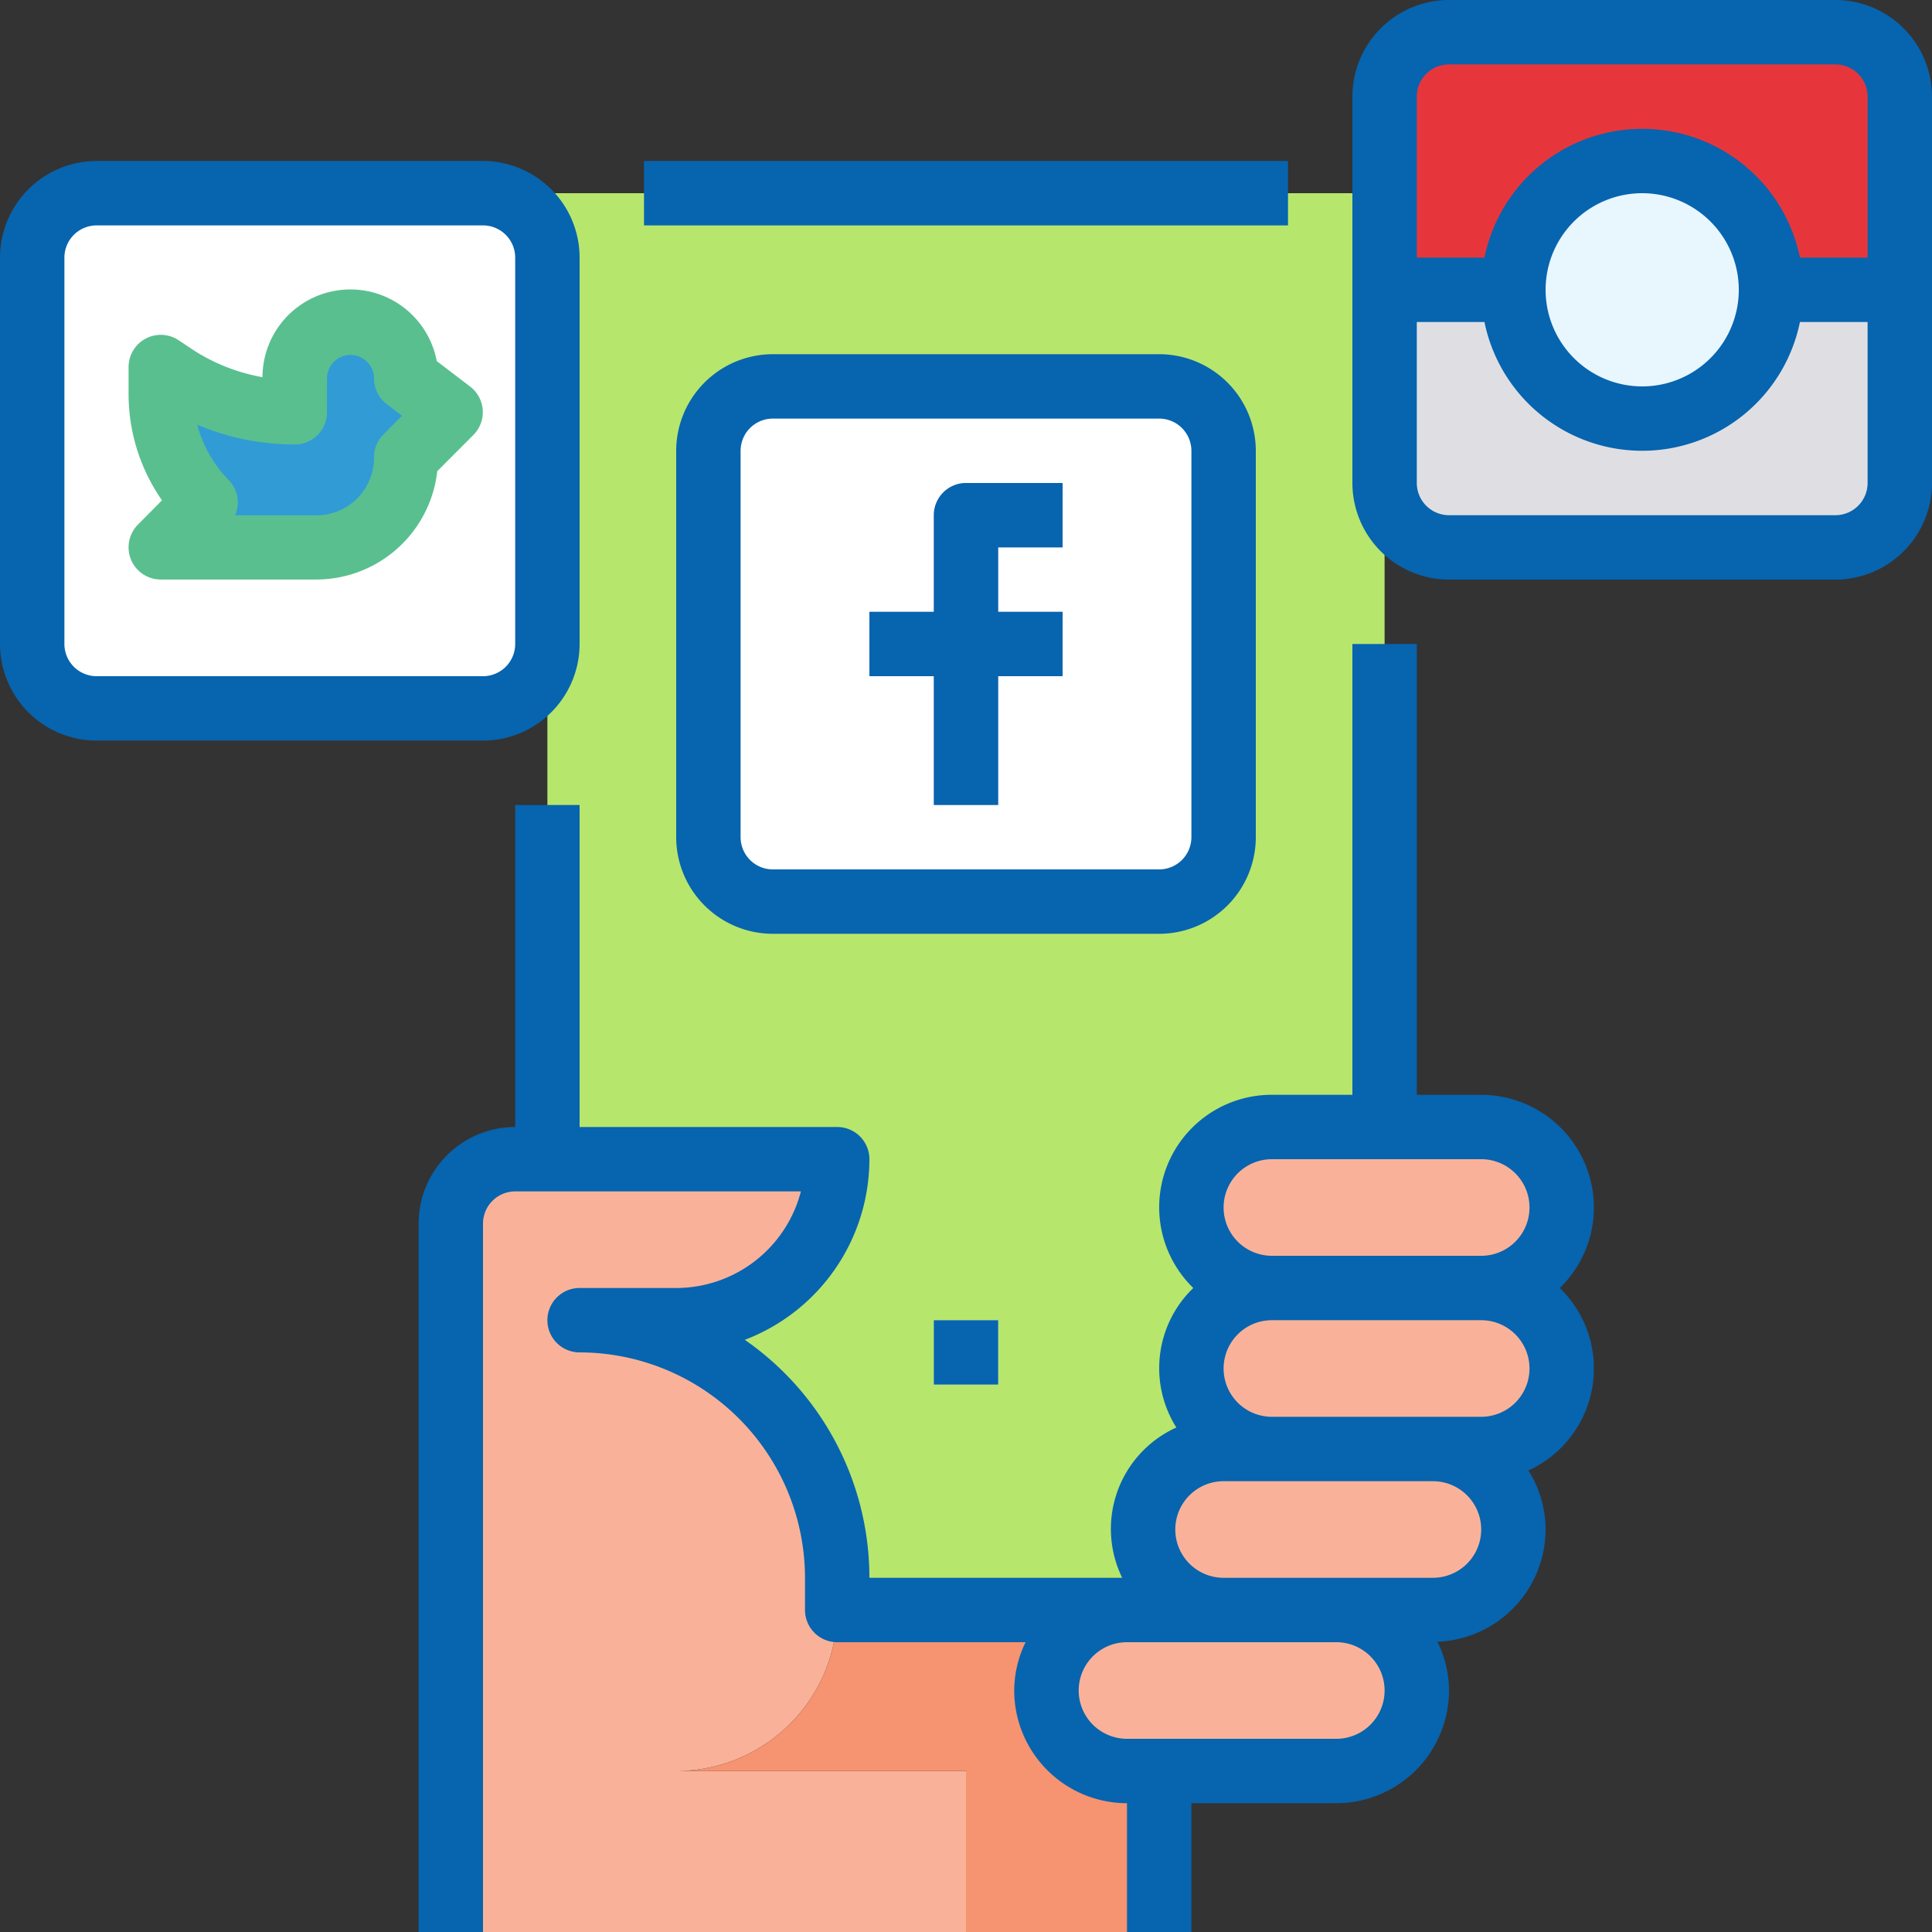
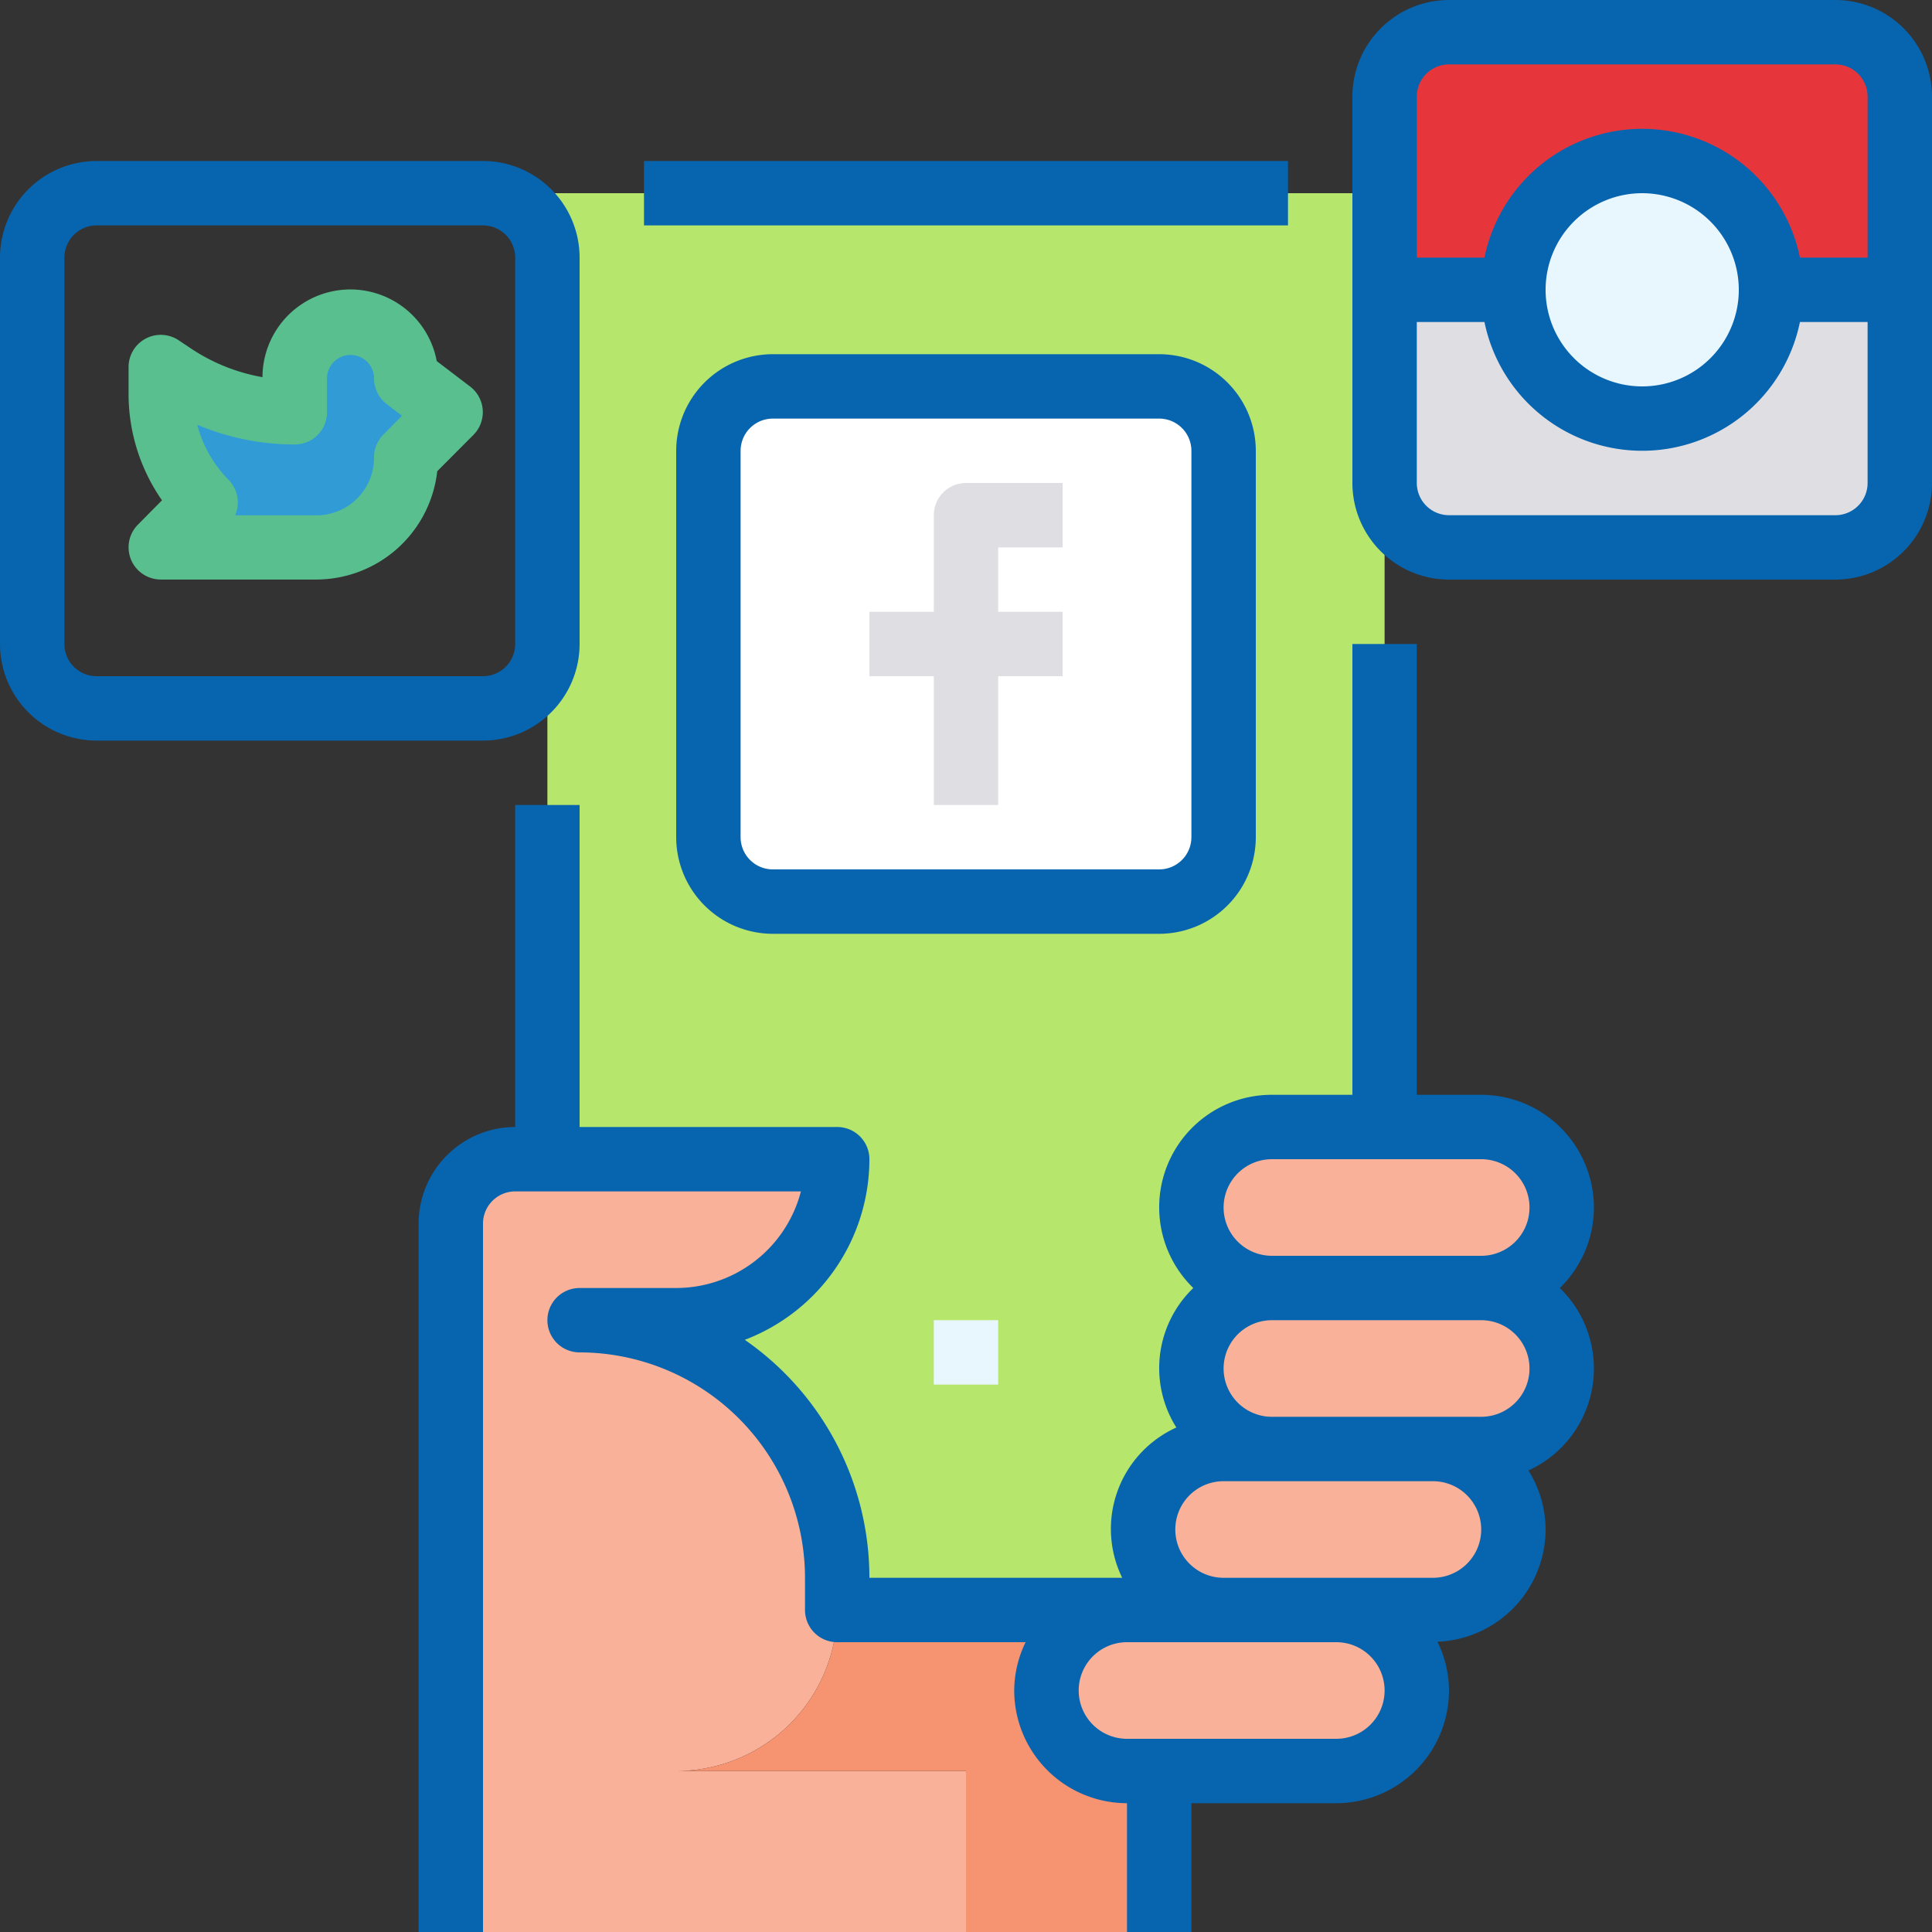
<svg xmlns="http://www.w3.org/2000/svg" width="51" height="51" viewBox="0 0 51 51">
  <rect x="0" y="0" width="51" height="51" fill="#333333" stroke="none" />
  <g id="social-media-marketing" transform="translate(-4.5 -4)">
    <rect id="Rectangle_4" data-name="Rectangle 4" width="22.1" height="37.4" transform="translate(18.95 9.1)" fill="#b7e66c" />
-     <path id="Path_436" data-name="Path 436" d="M17.25,22.7H7.05A1.7,1.7,0,0,1,5.35,21V10.8a1.7,1.7,0,0,1,1.7-1.7h10.2a1.7,1.7,0,0,1,1.7,1.7V21A1.7,1.7,0,0,1,17.25,22.7Z" fill="#fff" />
    <path id="Path_437" data-name="Path 437" d="M35.1,27.8H24.9a1.7,1.7,0,0,1-1.7-1.7V15.9a1.7,1.7,0,0,1,1.7-1.7H35.1a1.7,1.7,0,0,1,1.7,1.7V26.1A1.7,1.7,0,0,1,35.1,27.8Z" fill="#fff" />
    <path id="Path_438" data-name="Path 438" d="M8.75,13.69l.3.2a5.782,5.782,0,0,0,3.234.99h0v-.892A1.48,1.48,0,0,1,13.752,12.5h0a1.48,1.48,0,0,1,1.471,1.488l1.177.892-1.177,1.19h0a2.367,2.367,0,0,1-2.354,2.38H8.75l1.177-1.19h0A4.084,4.084,0,0,1,8.75,14.387Z" fill="#319bd6" />
    <g id="Group_33" data-name="Group 33">
      <path id="Path_439" data-name="Path 439" d="M32.55,18.45v-1.7H30a.85.85,0,0,0-.85.85v2.55h-1.7v1.7h1.7v3.4h1.7v-3.4h1.7v-1.7h-1.7v-1.7h1.7Z" fill="#dfdfe3" />
      <path id="Path_440" data-name="Path 440" d="M47.85,15.05a3.4,3.4,0,0,1-3.4-3.4h-3.4v5.1a1.7,1.7,0,0,0,1.7,1.7h10.2a1.7,1.7,0,0,0,1.7-1.7v-5.1h-3.4A3.4,3.4,0,0,1,47.85,15.05Z" fill="#dfdfe3" />
    </g>
    <path id="Path_441" data-name="Path 441" d="M52.95,4.85H42.75a1.7,1.7,0,0,0-1.7,1.7v5.1h3.4a3.4,3.4,0,0,1,6.8,0h3.4V6.55A1.7,1.7,0,0,0,52.95,4.85Z" fill="#e7363b" />
    <g id="Group_34" data-name="Group 34">
      <circle id="Ellipse_19" data-name="Ellipse 19" cx="3.4" cy="3.4" r="3.4" transform="translate(44.45 8.25)" fill="#e8f6fe" />
      <rect id="Rectangle_5" data-name="Rectangle 5" width="1.7" height="1.7" transform="translate(29.15 38.85)" fill="#e8f6fe" />
    </g>
    <path id="Path_442" data-name="Path 442" d="M22.35,50.75A4.25,4.25,0,0,0,26.6,46.5v-.85a6.8,6.8,0,0,0-6.8-6.8h2.55A4.25,4.25,0,0,0,26.6,34.6H18.1a1.7,1.7,0,0,0-1.7,1.7V55H30V50.75Z" fill="#f9b299" />
    <path id="Path_443" data-name="Path 443" d="M26.6,46.5a4.25,4.25,0,0,1-4.25,4.25H30V55h5.1V50.75h1.7V46.5Z" fill="#f69370" />
    <g id="Group_35" data-name="Group 35">
      <path id="Path_444" data-name="Path 444" d="M43.6,38H38.075a2.124,2.124,0,0,1-2.125-2.125h0a2.124,2.124,0,0,1,2.125-2.125H43.6a2.124,2.124,0,0,1,2.125,2.125h0A2.124,2.124,0,0,1,43.6,38Z" fill="#f9b299" />
      <path id="Path_445" data-name="Path 445" d="M43.6,42.25H38.075a2.124,2.124,0,0,1-2.125-2.125h0A2.124,2.124,0,0,1,38.075,38H43.6a2.124,2.124,0,0,1,2.125,2.125h0A2.124,2.124,0,0,1,43.6,42.25Z" fill="#f9b299" />
      <path id="Path_446" data-name="Path 446" d="M42.325,46.5H36.8a2.124,2.124,0,0,1-2.125-2.125h0A2.124,2.124,0,0,1,36.8,42.25h5.525a2.124,2.124,0,0,1,2.125,2.125h0A2.124,2.124,0,0,1,42.325,46.5Z" fill="#f9b299" />
      <path id="Path_447" data-name="Path 447" d="M39.775,50.75H34.25a2.124,2.124,0,0,1-2.125-2.125h0A2.124,2.124,0,0,1,34.25,46.5h5.525A2.124,2.124,0,0,1,41.9,48.625h0A2.124,2.124,0,0,1,39.775,50.75Z" fill="#f9b299" />
    </g>
    <rect id="Rectangle_6" data-name="Rectangle 6" width="17" height="1.7" transform="translate(21.5 8.25)" fill="#0764af" />
-     <path id="Path_448" data-name="Path 448" d="M46.575,35.875A2.979,2.979,0,0,0,43.6,32.9H41.9V21H40.2V32.9H38.075A2.97,2.97,0,0,0,36,38a2.937,2.937,0,0,0-.447,3.683,2.938,2.938,0,0,0-1.43,3.967H27.45a7.645,7.645,0,0,0-3.289-6.282A5.108,5.108,0,0,0,27.45,34.6a.85.85,0,0,0-.85-.85H19.8v-8.5H18.1v8.5a2.553,2.553,0,0,0-2.55,2.55V55h1.7V36.3a.851.851,0,0,1,.85-.85h7.542A3.405,3.405,0,0,1,22.35,38H19.8a.85.85,0,1,0,0,1.7,5.957,5.957,0,0,1,5.95,5.95v.85a.85.85,0,0,0,.85.85h4.973a2.936,2.936,0,0,0-.3,1.275A2.979,2.979,0,0,0,34.25,51.6V55h1.7V51.6h3.825a2.979,2.979,0,0,0,2.975-2.975,2.931,2.931,0,0,0-.305-1.287A2.973,2.973,0,0,0,45.3,44.375a2.943,2.943,0,0,0-.453-1.558A2.96,2.96,0,0,0,45.675,38,2.961,2.961,0,0,0,46.575,35.875ZM39.775,49.9H34.25a1.275,1.275,0,0,1,0-2.55h5.525a1.275,1.275,0,0,1,0,2.55Zm2.55-4.25H36.8a1.275,1.275,0,1,1,0-2.55h5.525a1.275,1.275,0,0,1,0,2.55Zm2.55-5.525A1.276,1.276,0,0,1,43.6,41.4H38.075a1.275,1.275,0,1,1,0-2.55H43.6A1.276,1.276,0,0,1,44.875,40.125Zm-6.8-2.975a1.275,1.275,0,1,1,0-2.55H43.6a1.275,1.275,0,1,1,0,2.55Z" fill="#0764af" />
+     <path id="Path_448" data-name="Path 448" d="M46.575,35.875A2.979,2.979,0,0,0,43.6,32.9H41.9V21H40.2V32.9H38.075A2.97,2.97,0,0,0,36,38a2.937,2.937,0,0,0-.447,3.683,2.938,2.938,0,0,0-1.43,3.967H27.45a7.645,7.645,0,0,0-3.289-6.282A5.108,5.108,0,0,0,27.45,34.6a.85.85,0,0,0-.85-.85H19.8v-8.5H18.1v8.5a2.553,2.553,0,0,0-2.55,2.55V55h1.7V36.3a.851.851,0,0,1,.85-.85h7.542A3.405,3.405,0,0,1,22.35,38H19.8a.85.85,0,1,0,0,1.7,5.957,5.957,0,0,1,5.95,5.95v.85a.85.85,0,0,0,.85.85h4.973a2.936,2.936,0,0,0-.3,1.275A2.979,2.979,0,0,0,34.25,51.6V55h1.7V51.6h3.825a2.979,2.979,0,0,0,2.975-2.975,2.931,2.931,0,0,0-.305-1.287A2.973,2.973,0,0,0,45.3,44.375a2.943,2.943,0,0,0-.453-1.558A2.96,2.96,0,0,0,45.675,38,2.961,2.961,0,0,0,46.575,35.875ZM39.775,49.9H34.25a1.275,1.275,0,0,1,0-2.55h5.525a1.275,1.275,0,0,1,0,2.55Zm2.55-4.25H36.8a1.275,1.275,0,1,1,0-2.55h5.525a1.275,1.275,0,0,1,0,2.55Zm2.55-5.525A1.276,1.276,0,0,1,43.6,41.4H38.075a1.275,1.275,0,1,1,0-2.55H43.6A1.276,1.276,0,0,1,44.875,40.125Zm-6.8-2.975a1.275,1.275,0,1,1,0-2.55H43.6a1.275,1.275,0,1,1,0,2.55" fill="#0764af" />
    <path id="Path_449" data-name="Path 449" d="M16.029,13.532a2.32,2.32,0,0,0-4.6.424,4.929,4.929,0,0,1-1.909-.771l-.3-.2a.85.85,0,0,0-1.326.7v.7a4.91,4.91,0,0,0,.882,2.822l-.636.643a.85.85,0,0,0,.6,1.448h4.119a3.217,3.217,0,0,0,3.183-2.859L17,15.478a.851.851,0,0,0-.091-1.275Zm-1.41,1.941a.848.848,0,0,0-.246.6,1.519,1.519,0,0,1-1.5,1.53H10.707a.852.852,0,0,0-.175-.938,3.242,3.242,0,0,1-.824-1.452,6.613,6.613,0,0,0,2.574.52.85.85,0,0,0,.85-.85v-.892a.621.621,0,1,1,1.242,0,.851.851,0,0,0,.336.677l.4.307Z" fill="#59bf8f" />
-     <path id="Path_450" data-name="Path 450" d="M29.15,17.6v2.55h-1.7v1.7h1.7v3.4h1.7v-3.4h1.7v-1.7h-1.7v-1.7h1.7v-1.7H30A.85.85,0,0,0,29.15,17.6Z" fill="#0764af" />
    <path id="Path_451" data-name="Path 451" d="M37.65,26.1V15.9a2.553,2.553,0,0,0-2.55-2.55H24.9a2.553,2.553,0,0,0-2.55,2.55V26.1a2.553,2.553,0,0,0,2.55,2.55H35.1A2.553,2.553,0,0,0,37.65,26.1Zm-13.6,0V15.9a.851.851,0,0,1,.85-.85H35.1a.851.851,0,0,1,.85.85V26.1a.851.851,0,0,1-.85.85H24.9A.851.851,0,0,1,24.05,26.1Z" fill="#0764af" />
    <path id="Path_452" data-name="Path 452" d="M19.8,21V10.8a2.553,2.553,0,0,0-2.55-2.55H7.05A2.553,2.553,0,0,0,4.5,10.8V21a2.553,2.553,0,0,0,2.55,2.55h10.2A2.553,2.553,0,0,0,19.8,21ZM6.2,21V10.8a.851.851,0,0,1,.85-.85h10.2a.851.851,0,0,1,.85.85V21a.851.851,0,0,1-.85.85H7.05A.851.851,0,0,1,6.2,21Z" fill="#0764af" />
    <path id="Path_453" data-name="Path 453" d="M52.95,4H42.75A2.553,2.553,0,0,0,40.2,6.55v10.2a2.553,2.553,0,0,0,2.55,2.55h10.2a2.553,2.553,0,0,0,2.55-2.55V6.55A2.553,2.553,0,0,0,52.95,4ZM42.75,5.7h10.2a.851.851,0,0,1,.85.85V10.8H52.014a4.25,4.25,0,0,0-8.328,0H41.9V6.55A.851.851,0,0,1,42.75,5.7Zm7.65,5.95A2.55,2.55,0,1,1,47.85,9.1,2.553,2.553,0,0,1,50.4,11.65Zm2.55,5.95H42.75a.851.851,0,0,1-.85-.85V12.5h1.786a4.25,4.25,0,0,0,8.328,0H53.8v4.25A.851.851,0,0,1,52.95,17.6Z" fill="#0764af" />
-     <rect id="Rectangle_7" data-name="Rectangle 7" width="1.7" height="1.7" transform="translate(29.15 38.85)" fill="#0764af" />
  </g>
</svg>